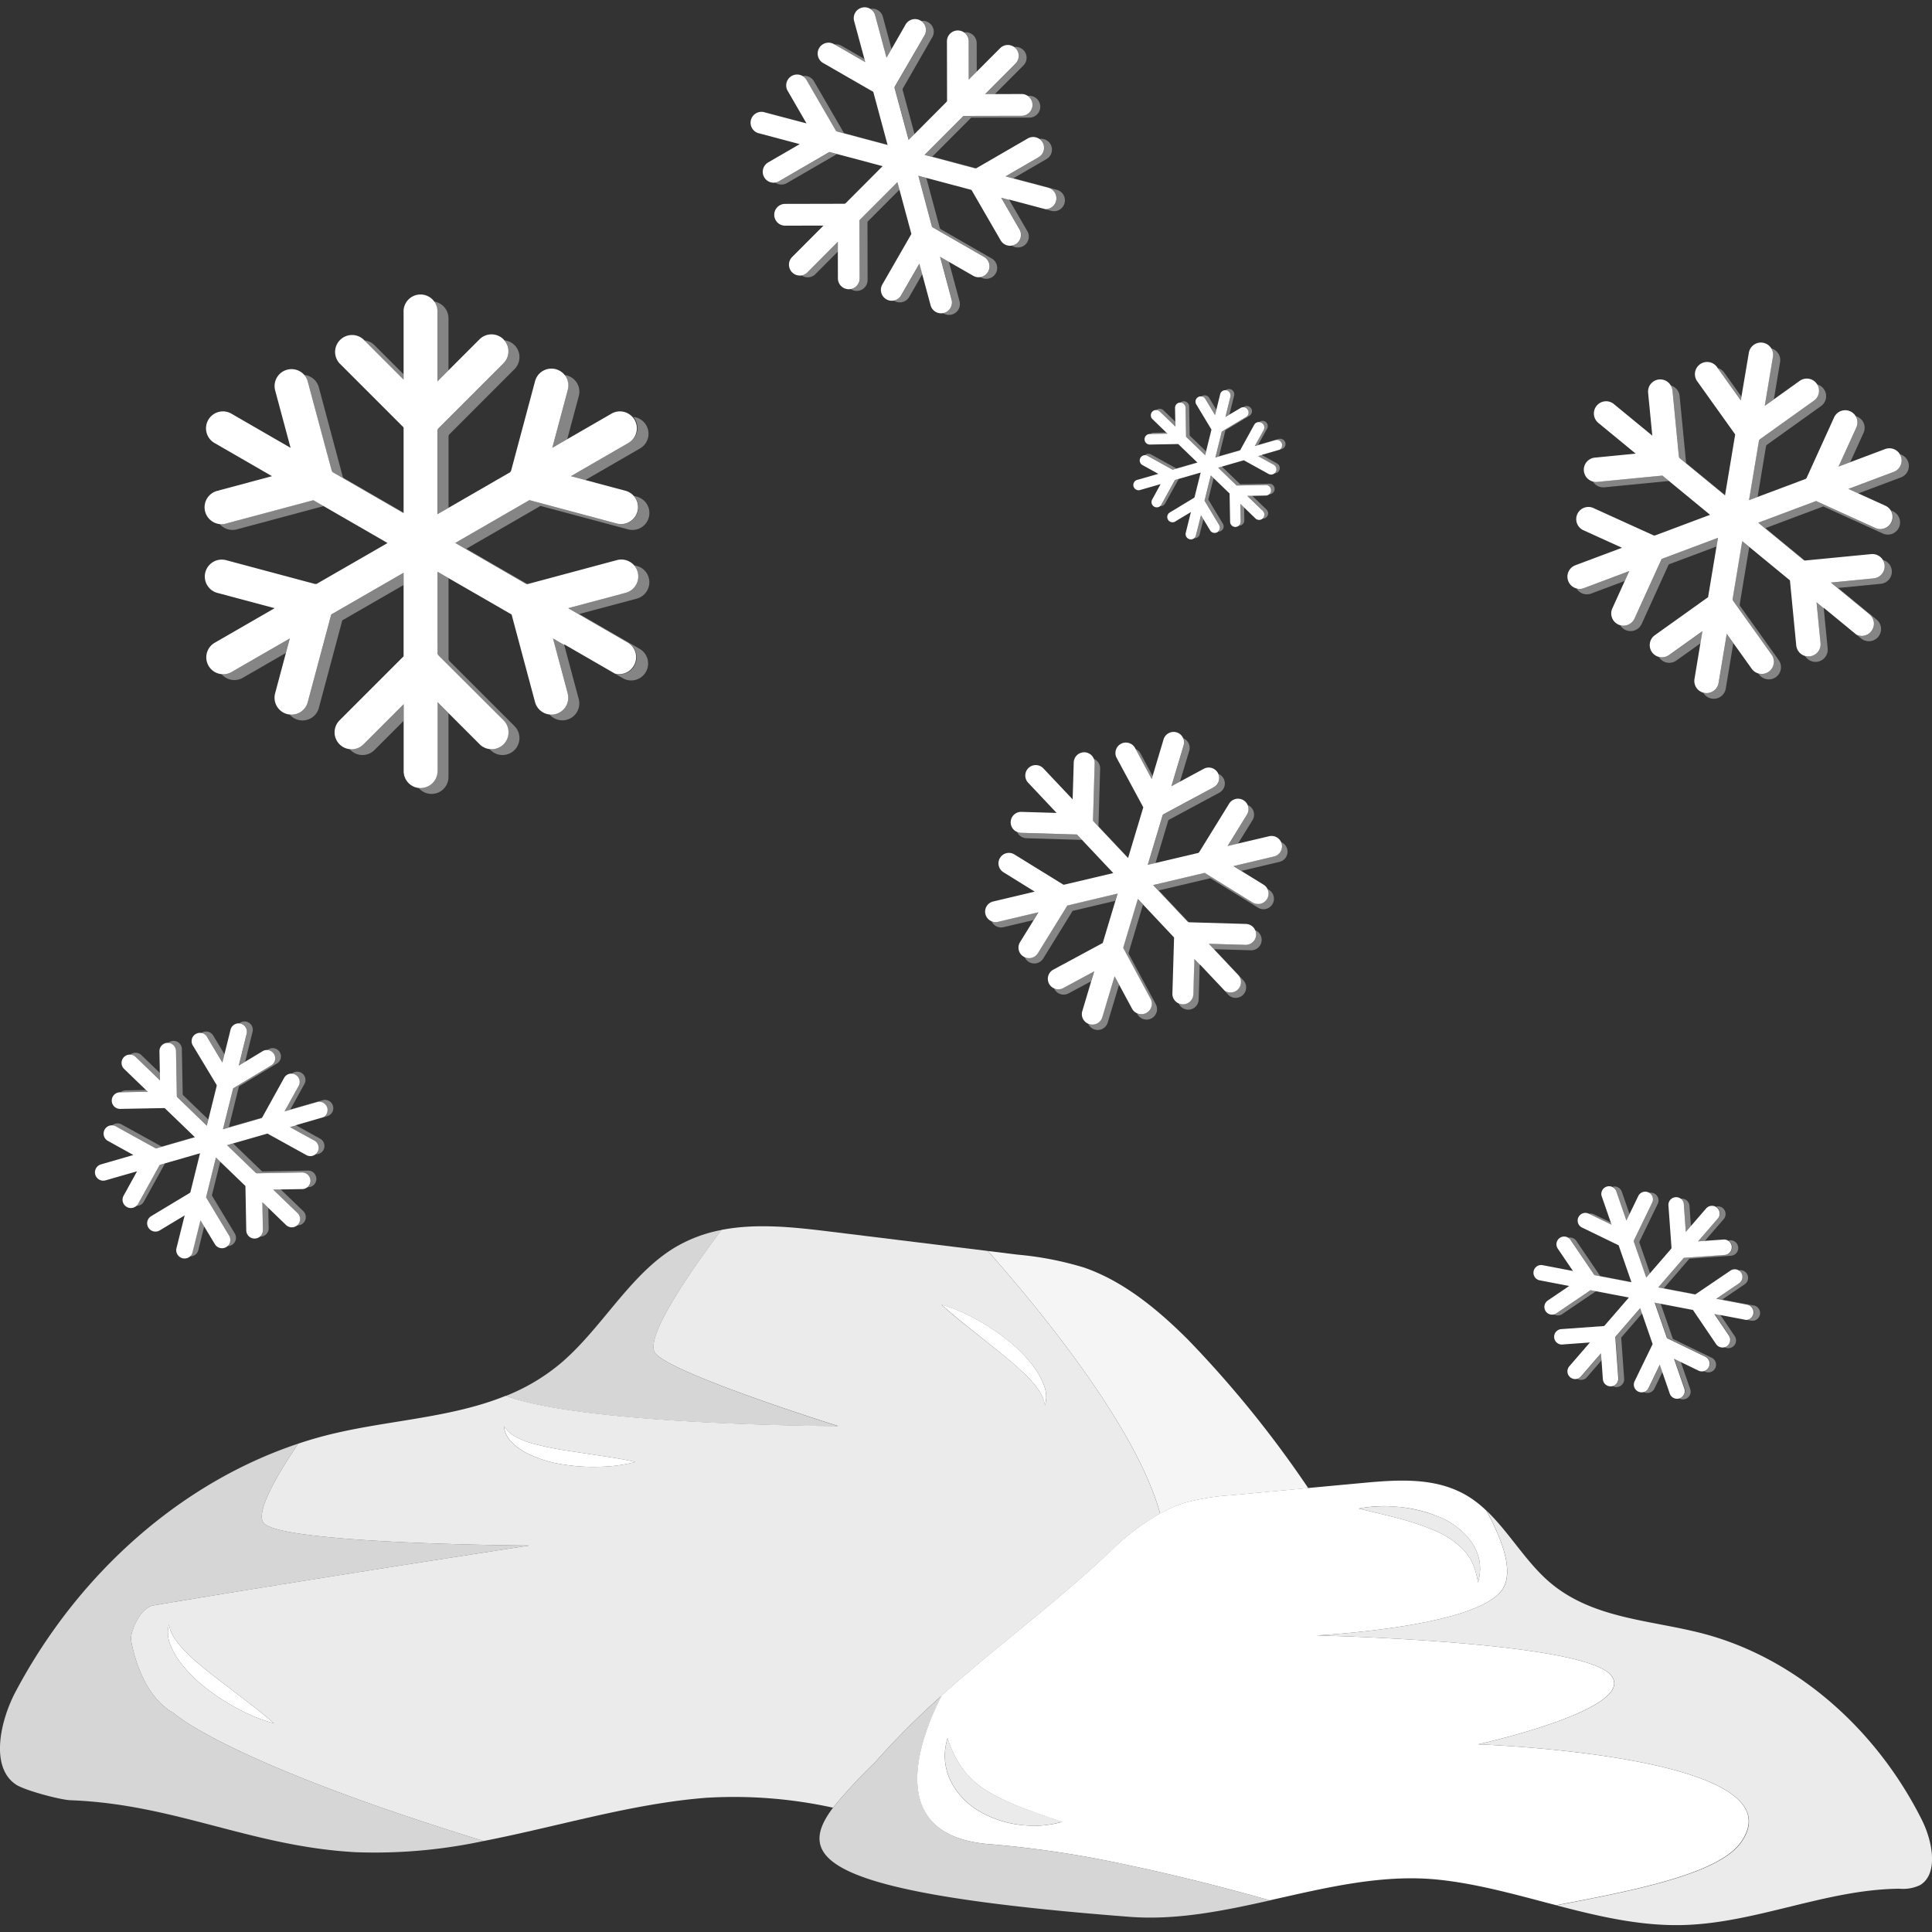
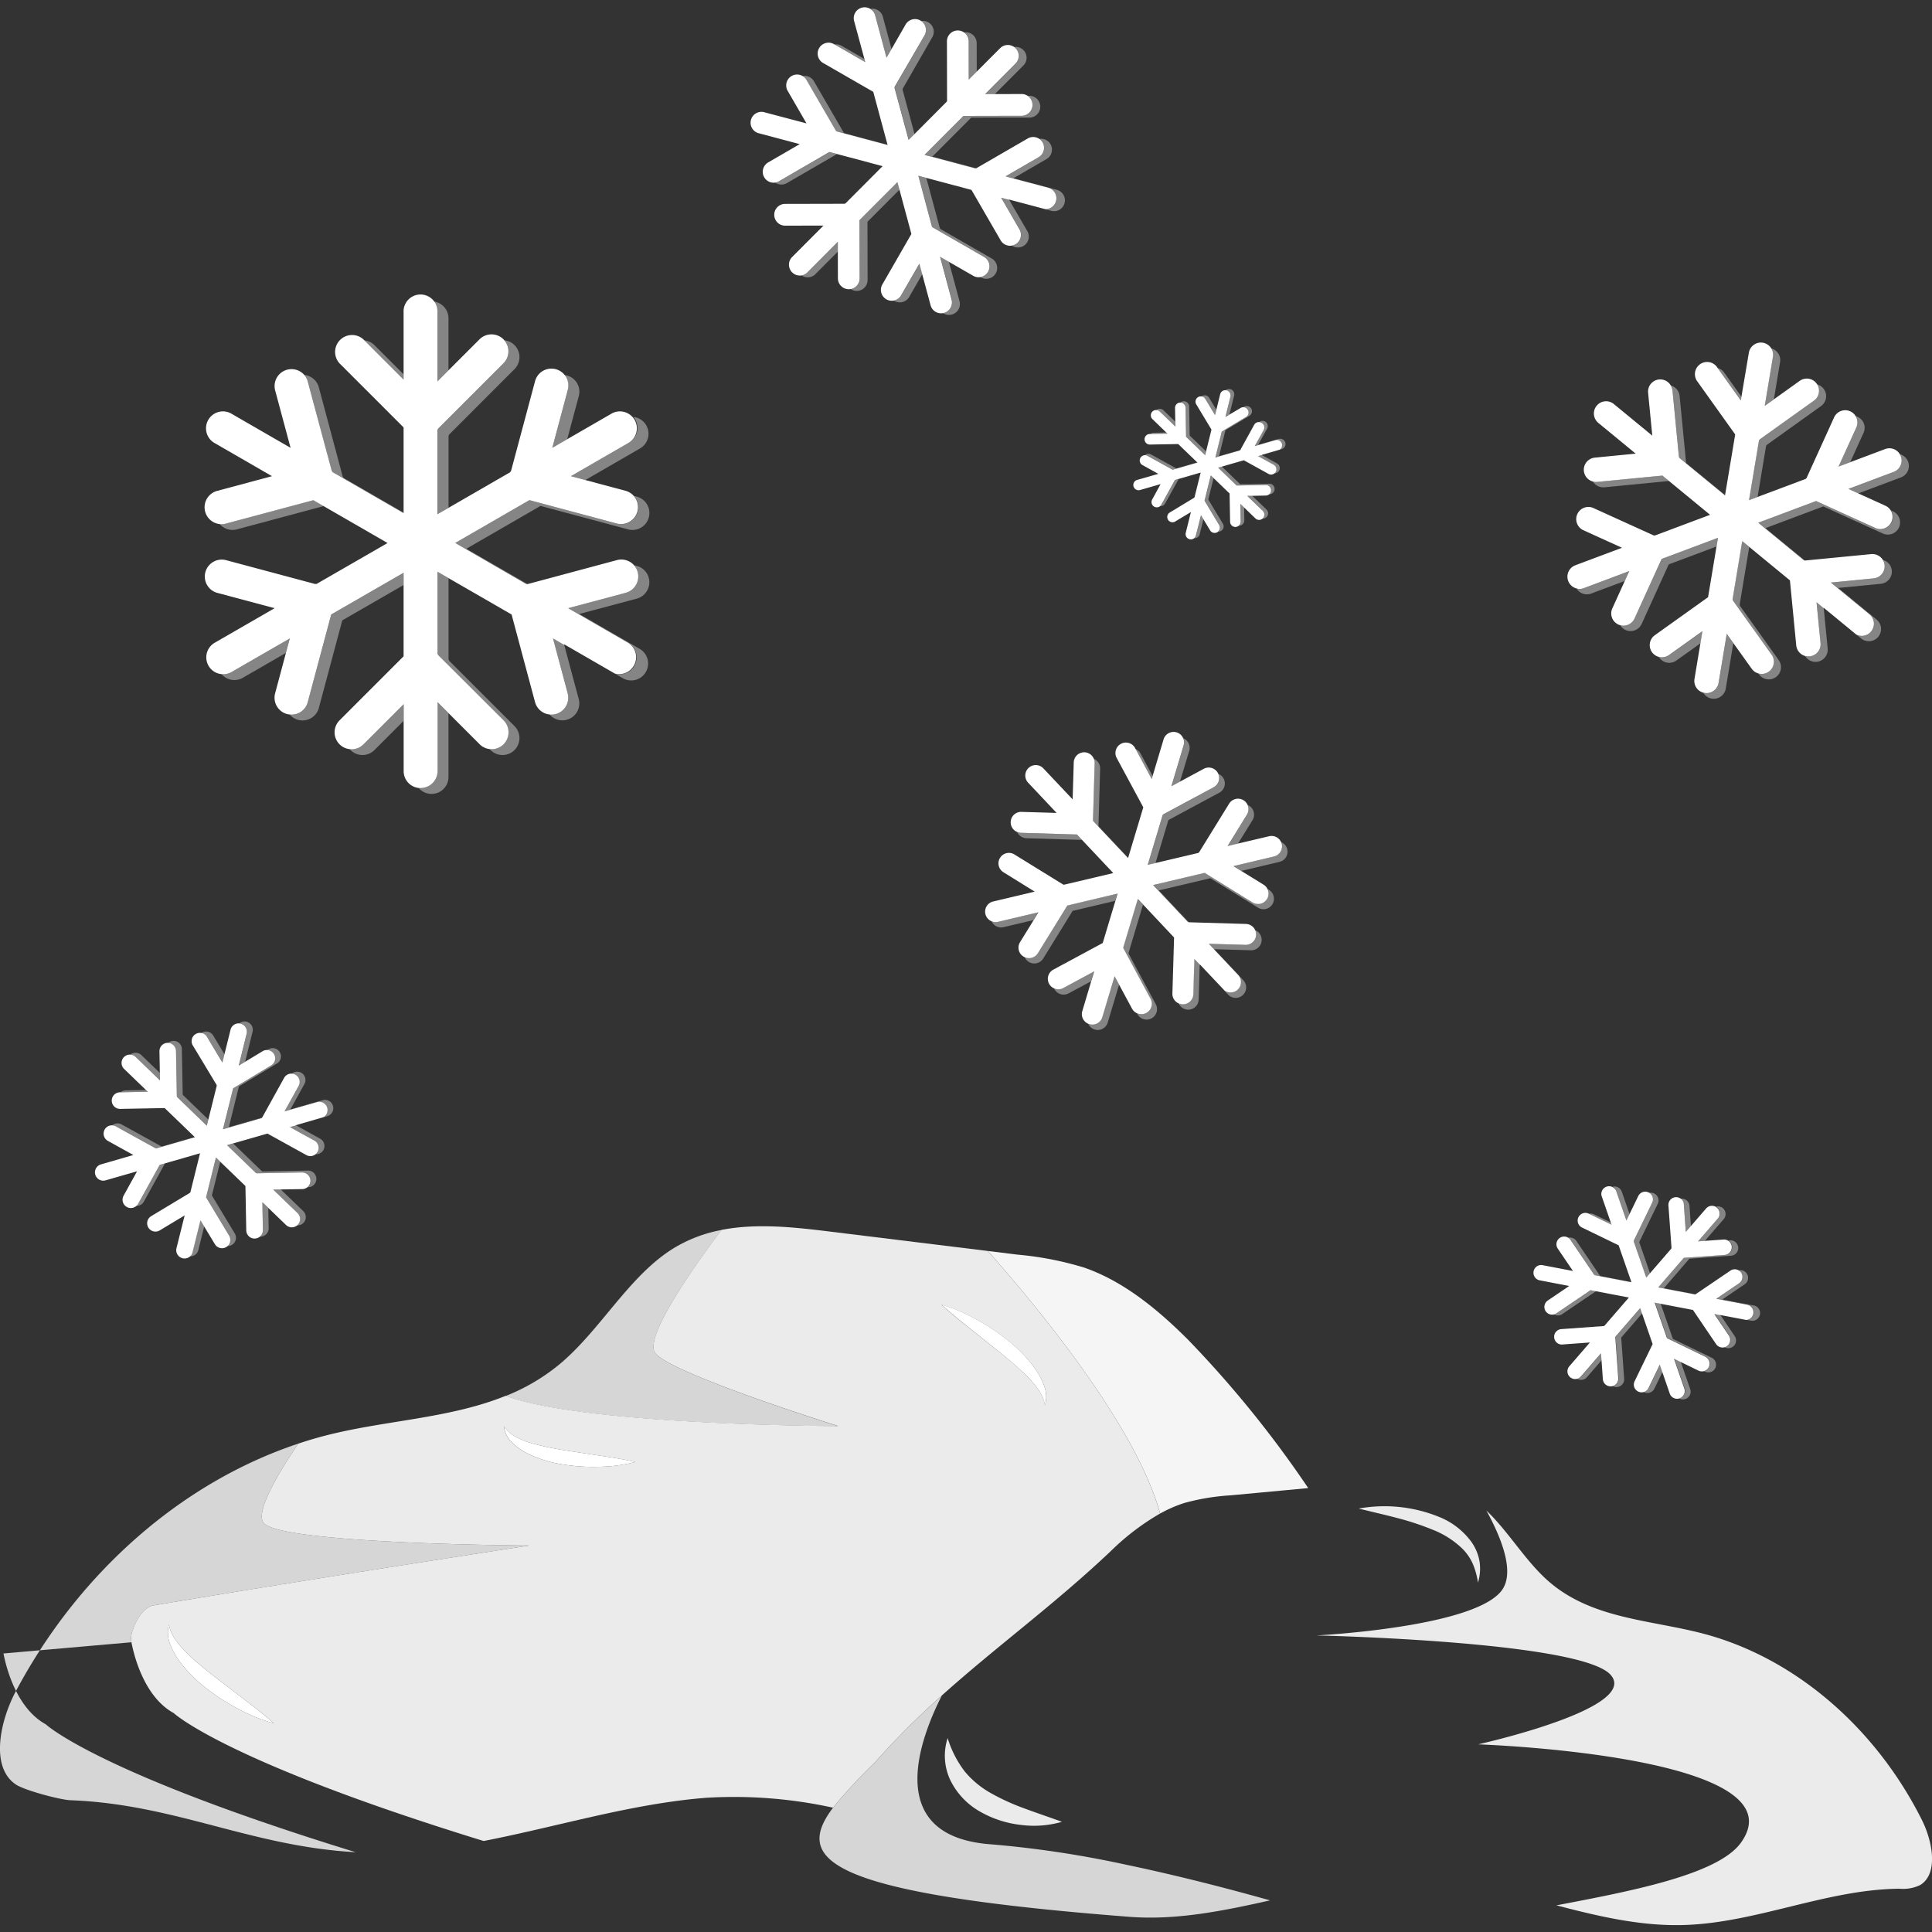
<svg xmlns="http://www.w3.org/2000/svg" viewBox="0 0 300 300">
  <rect x="0" y="0" width="300" height="300" fill="#333333" stroke="none" />
  <g fill="#fff">
    <path d="m 183.91 233.38 a 34.99 34.99 0 0 1 7.23 -1.19 l 12 -1.12 a 168.86 168.86 0 0 0 -18.71 -23.09 c -4.77 -4.76 -10.06 -9.07 -16.09 -11.15 a 50.4 50.4 0 0 0 -10.34 -2.01 l -4.61 -.57 c 8.09 9.13 23.03 27.29 26.76 40.77 a 20.59 20.59 0 0 1 3.76 -1.64 z" opacity=".95" />
    <path d="m 155.13 209.89 c 1.47 1.19 2.9 2.4 4.23 3.69 a 16.5 16.5 0 0 1 1.79 2.09 6.11 6.11 0 0 1 1.12 2.55 4.84 4.84 0 0 0 -.14 -3.04 11.09 11.09 0 0 0 -1.44 -2.72 21.95 21.95 0 0 0 -4.16 -4.31 32.57 32.57 0 0 0 -4.92 -3.27 26.21 26.21 0 0 0 -5.43 -2.31 c 1.47 1.34 2.97 2.55 4.48 3.75 z" />
    <path d="m 33.49 260.48 c -1.49 -1.16 -2.94 -2.34 -4.28 -3.61 a 16.37 16.37 0 0 1 -1.82 -2.06 6.09 6.09 0 0 1 -1.16 -2.53 4.83 4.83 0 0 0 .19 3.03 11.03 11.03 0 0 0 1.48 2.69 21.83 21.83 0 0 0 4.23 4.23 32.39 32.39 0 0 0 4.96 3.18 26.04 26.04 0 0 0 5.46 2.2 c -1.49 -1.31 -3.01 -2.5 -4.53 -3.66 z" />
    <path d="m 87.83 225.22 a 48.47 48.47 0 0 1 -5.2 -1.09 13 13 0 0 1 -2.41 -.95 5.11 5.11 0 0 1 -1.98 -1.73 4.22 4.22 0 0 0 1.32 2.6 9.41 9.41 0 0 0 2.43 1.69 19.17 19.17 0 0 0 5.49 1.67 29.11 29.11 0 0 0 5.63 .35 23.67 23.67 0 0 0 5.58 -.75 c -1.85 -.42 -3.67 -.7 -5.48 -.97 z" />
-     <path d="m 233.98 271.1 c -2.74 -.18 -4.46 -.24 -4.46 -.24 s 1.24 -.28 3.11 -.76 c 6.6 -1.7 21.12 -6.01 17.42 -10.06 -2.84 -3.12 -18.63 -4.68 -30.86 -5.44 -8.2 -.51 -14.81 -.65 -14.81 -.65 s 6.48 -.32 13.36 -1.42 c 6.8 -1.08 13.98 -2.92 15.69 -5.97 1.58 -2.8 -.22 -7.6 -2.64 -12 a 17.52 17.52 0 0 0 -2.54 -2.03 c -4.99 -3.22 -11.06 -2.78 -16.74 -2.25 l -4.21 .39 -4.18 .39 -12 1.12 a 34.99 34.99 0 0 0 -7.23 1.19 20.59 20.59 0 0 0 -3.77 1.64 37.9 37.9 0 0 0 -7.61 5.79 c -8.8 8.34 -17.74 14.8 -26.29 22.47 -3.19 6.28 -8.23 19.5 3.98 22.55 l .09 .02 a 21.61 21.61 0 0 0 3.62 .54 162.13 162.13 0 0 1 20.96 3.17 c 8.36 1.75 16.37 3.85 22.31 5.53 8.76 -1.96 17.5 -4.13 26.31 -3.19 6.12 .66 12.13 2.38 18.14 3.95 11.32 -2.16 25.08 -4.73 28.66 -9.74 7.93 -11.03 -24.19 -14.2 -36.31 -15 z m -16.78 -37.1 a 20.72 20.72 0 0 1 6.15 1.5 11.5 11.5 0 0 1 5.17 3.98 7.4 7.4 0 0 1 1.24 3.09 7.51 7.51 0 0 1 -.26 3.17 12.09 12.09 0 0 0 -.79 -2.88 7.92 7.92 0 0 0 -1.55 -2.3 13.93 13.93 0 0 0 -4.68 -3.02 42.96 42.96 0 0 0 -5.58 -1.84 c -1.93 -.51 -3.9 -.95 -5.92 -1.45 a 20.85 20.85 0 0 1 6.22 -.25 z m -58.69 49.38 a 16.38 16.38 0 0 1 -6.24 -2.01 11.31 11.31 0 0 1 -4.71 -4.93 8.88 8.88 0 0 1 -.42 -6.54 16.54 16.54 0 0 0 2.66 5.19 14.48 14.48 0 0 0 4.13 3.4 34.35 34.35 0 0 0 5.18 2.36 c 1.84 .7 3.76 1.33 5.78 2.06 a 15.64 15.64 0 0 1 -6.37 .46 z" />
    <path d="m 222.48 237.54 a 13.93 13.93 0 0 1 4.68 3.02 7.92 7.92 0 0 1 1.55 2.3 12.09 12.09 0 0 1 .79 2.88 7.51 7.51 0 0 0 .26 -3.17 7.4 7.4 0 0 0 -1.24 -3.09 11.5 11.5 0 0 0 -5.17 -3.98 22.45 22.45 0 0 0 -12.37 -1.25 c 2.02 .5 3.99 .94 5.92 1.45 a 42.96 42.96 0 0 1 5.58 1.84 z" opacity=".9" />
    <path d="m 153.94 278.48 a 14.48 14.48 0 0 1 -4.13 -3.4 16.54 16.54 0 0 1 -2.66 -5.19 8.88 8.88 0 0 0 .42 6.54 11.31 11.31 0 0 0 4.71 4.93 16.38 16.38 0 0 0 6.24 2.01 15.64 15.64 0 0 0 6.38 -.48 c -2.02 -.74 -3.93 -1.37 -5.78 -2.06 a 34.35 34.35 0 0 1 -5.18 -2.35 z" opacity=".9" />
    <path d="m 298.43 282.6 c -7.26 -14.47 -19.85 -25.21 -33.92 -28.92 -8.22 -2.17 -17.3 -2.26 -24.04 -8.13 -3.6 -3.14 -6.21 -7.71 -9.66 -10.99 2.41 4.4 4.21 9.21 2.64 12 -1.71 3.04 -8.9 4.89 -15.69 5.97 -6.88 1.1 -13.36 1.42 -13.36 1.42 s 6.6 .14 14.81 .65 c 12.23 .76 28.01 2.32 30.86 5.44 3.7 4.06 -10.82 8.36 -17.42 10.06 -1.87 .48 -3.11 .76 -3.11 .76 s 1.72 .06 4.46 .24 c 12.11 .79 44.24 3.97 36.34 15.02 -3.58 5.01 -17.34 7.58 -28.66 9.74 6.5 1.7 13 3.23 19.64 3.06 11.34 -.29 22.28 -5.55 33.62 -5.64 a 6.13 6.13 0 0 0 3.24 -.58 c 2.87 -1.77 1.89 -6.83 .25 -10.1 z" opacity=".9" />
    <path d="m 153.38 194.25 l -24.58 -3.02 c -5.54 -.68 -11.34 -1.31 -16.77 -.25 -4.88 6.5 -12.15 16.96 -10.25 19.18 2.81 3.28 28.39 11.28 28.39 11.28 s -39.21 -.08 -51.64 -4.7 c -8.3 3.37 -17.72 3.76 -26.5 5.81 q -2.89 .67 -5.72 1.62 c -3.62 5.36 -6.66 10.8 -5.35 12.33 2.81 3.28 41.23 3.49 41.23 3.49 s -34.42 5.26 -58.37 9.3 c -1.63 .27 -2.97 2.68 -3.39 4.46 a 2.98 2.98 0 0 0 -.02 1.26 c .38 2 1.95 8.47 6.57 11 0 0 7.91 7.49 48.12 19.86 11.49 -2.23 22.93 -5.8 34.56 -6.71 a 71.7 71.7 0 0 1 19.43 1.48 l .26 .05 a 80.97 80.97 0 0 1 6.52 -7.03 124.44 124.44 0 0 1 10.37 -10.38 c 8.55 -7.67 17.49 -14.13 26.29 -22.47 a 37.9 37.9 0 0 1 7.61 -5.79 c -3.72 -13.48 -18.66 -31.64 -26.76 -40.77 z m -116.29 71.16 a 32.39 32.39 0 0 1 -4.96 -3.18 21.83 21.83 0 0 1 -4.23 -4.23 11.03 11.03 0 0 1 -1.48 -2.69 4.83 4.83 0 0 1 -.19 -3.03 6.09 6.09 0 0 0 1.16 2.53 16.37 16.37 0 0 0 1.82 2.06 c 1.35 1.27 2.79 2.45 4.28 3.61 l 4.53 3.47 c 1.52 1.16 3.05 2.35 4.53 3.66 a 26.04 26.04 0 0 1 -5.46 -2.2 z m 56.01 -37.65 a 29.11 29.11 0 0 1 -5.63 -.35 19.17 19.17 0 0 1 -5.49 -1.67 9.41 9.41 0 0 1 -2.43 -1.69 4.22 4.22 0 0 1 -1.32 -2.6 5.11 5.11 0 0 0 1.98 1.73 13 13 0 0 0 2.41 .95 48.47 48.47 0 0 0 5.2 1.09 l 5.37 .82 c 1.81 .27 3.63 .55 5.48 .97 a 23.67 23.67 0 0 1 -5.57 .75 z m 69.18 -9.53 a 6.11 6.11 0 0 0 -1.12 -2.55 16.5 16.5 0 0 0 -1.79 -2.09 c -1.33 -1.3 -2.76 -2.51 -4.23 -3.69 l -4.47 -3.56 c -1.51 -1.19 -3.01 -2.4 -4.48 -3.75 a 26.21 26.21 0 0 1 5.43 2.31 32.57 32.57 0 0 1 4.92 3.27 21.95 21.95 0 0 1 4.16 4.31 11.09 11.09 0 0 1 1.44 2.72 4.84 4.84 0 0 1 .13 3.03 z" opacity=".9" />
    <path d="m 174.9 289.56 a 162.13 162.13 0 0 0 -20.96 -3.17 21.61 21.61 0 0 1 -3.62 -.54 l -.09 -.02 c -12.21 -3.05 -7.17 -16.28 -3.98 -22.55 a 124.44 124.44 0 0 0 -10.37 10.38 80.97 80.97 0 0 0 -6.52 7.03 c -6.03 7.97 -1.55 13.28 45.98 16.95 7.33 .57 14.6 -.92 21.88 -2.55 -5.95 -1.67 -13.96 -3.78 -22.32 -5.53 z" opacity=".8" />
    <path d="m 101.79 210.17 c -1.91 -2.23 5.37 -12.68 10.25 -19.18 a 22.09 22.09 0 0 0 -7.33 2.77 c -7.05 4.28 -11.43 12.8 -17.92 18.16 a 31.18 31.18 0 0 1 -8.25 4.84 c 12.43 4.62 51.64 4.7 51.64 4.7 s -25.58 -8.01 -28.39 -11.29 z" opacity=".8" />
-     <path d="m 20.41 255.01 a 2.98 2.98 0 0 1 .02 -1.26 c .43 -1.78 1.77 -4.19 3.39 -4.46 23.95 -4.03 58.37 -9.3 58.37 -9.3 s -38.42 -.21 -41.23 -3.49 c -1.31 -1.53 1.73 -6.97 5.35 -12.33 -18.01 5.99 -34.02 19.93 -43.86 38.46 -2.46 4.62 -4.02 11.85 .07 14.5 1.39 .9 6.84 2.35 8.43 2.41 16.27 .61 28.02 7.18 44.28 8.07 a 80.78 80.78 0 0 0 19.87 -1.74 c -40.22 -12.37 -48.12 -19.86 -48.12 -19.86 -4.61 -2.52 -6.19 -9 -6.57 -11 z" opacity=".8" />
+     <path d="m 20.41 255.01 a 2.98 2.98 0 0 1 .02 -1.26 c .43 -1.78 1.77 -4.19 3.39 -4.46 23.95 -4.03 58.37 -9.3 58.37 -9.3 s -38.42 -.21 -41.23 -3.49 c -1.31 -1.53 1.73 -6.97 5.35 -12.33 -18.01 5.99 -34.02 19.93 -43.86 38.46 -2.46 4.62 -4.02 11.85 .07 14.5 1.39 .9 6.84 2.35 8.43 2.41 16.27 .61 28.02 7.18 44.28 8.07 c -40.22 -12.37 -48.12 -19.86 -48.12 -19.86 -4.61 -2.52 -6.19 -9 -6.57 -11 z" opacity=".8" />
    <path d="m 35.06 81.3 a 2.6 2.6 0 0 1 -.68 .09 c -.09 0 -.18 -.01 -.27 -.02 a 2.62 2.62 0 0 0 2.67 .83 l 13.49 -3.62 -1.61 -.93 z" opacity=".4" />
    <path d="m 51.43 95.43 l -3.64 13.6 a 2.59 2.59 0 0 1 -2.81 1.93 2.63 2.63 0 0 0 4.53 -1.03 l 3.64 -13.6 9.52 -5.49 v -1.9 z" opacity=".4" />
    <path d="m 51.5 73.11 c .05 .06 .09 .14 .13 .21 l 11.03 6.37 v -.09 l -9.31 -5.38 c -.04 -.07 -.08 -.14 -.13 -.2 l -3.71 -13.87 a 2.62 2.62 0 0 0 -2.26 -1.93 2.59 2.59 0 0 1 .54 1.03 z" opacity=".4" />
    <path d="m 35.98 104.35 a 2.61 2.61 0 0 1 -1.31 .35 2.49 2.49 0 0 1 -.27 -.02 2.62 2.62 0 0 0 3.3 .57 l 6.7 -3.87 .6 -2.24 z" opacity=".4" />
    <path d="m 62.67 58.12 l -4.52 -4.52 a 2.61 2.61 0 0 0 -1.57 -.75 l 6.09 6.09 z" opacity=".4" />
    <path d="m 88.15 60.61 l -2.39 8.94 2.32 -1.34 1.79 -6.69 a 2.6 2.6 0 0 0 -2.26 -3.29 2.62 2.62 0 0 1 .54 2.38 z" opacity=".4" />
    <path d="m 99.02 79.44 a 2.62 2.62 0 0 1 -3.21 1.86 l -13.6 -3.64 -11.52 6.65 11.02 6.36 .17 .01 -9.47 -5.47 11.52 -6.65 13.6 3.64 a 2.67 2.67 0 0 0 .68 .09 2.63 2.63 0 0 0 .68 -5.17 l -.45 -.12 a 2.62 2.62 0 0 1 .58 2.44 z" opacity=".4" />
    <path d="m 67.92 59.24 l 1.72 -1.72 v -8.1 a 2.63 2.63 0 0 0 -2.36 -2.61 2.62 2.62 0 0 1 .64 1.71 z" opacity=".4" />
    <path d="m 78.18 56.41 l -10.14 10.14 c -.03 .08 -.08 .15 -.11 .22 v 13.07 l 1.72 -.99 v -11.17 a 2.44 2.44 0 0 0 .11 -.22 l 10.14 -10.15 a 2.63 2.63 0 0 0 -1.59 -4.47 2.63 2.63 0 0 1 -.13 3.57 z" opacity=".4" />
    <path d="m 97.67 68.73 l -9.02 5.21 2.24 .6 8.5 -4.91 a 2.63 2.63 0 0 0 -1.04 -4.89 2.62 2.62 0 0 1 -.68 3.98 z" opacity=".4" />
    <path d="m 67.92 119.75 a 2.63 2.63 0 0 1 -2.63 2.63 2.69 2.69 0 0 1 -.27 -.01 2.63 2.63 0 0 0 4.62 -1.71 v -9.9 l -1.72 -1.72 z" opacity=".4" />
    <path d="m 88.15 107.66 a 2.63 2.63 0 0 1 -2.54 3.31 2.45 2.45 0 0 1 -.27 -.02 2.63 2.63 0 0 0 4.53 -2.39 l -2.26 -8.42 -1.75 -1.01 z" opacity=".4" />
    <path d="m 67.92 101.5 a 2.44 2.44 0 0 1 .11 .22 l 10.14 10.14 a 2.63 2.63 0 0 1 -1.86 4.48 2.78 2.78 0 0 1 -.29 -.02 l .15 .15 a 2.63 2.63 0 0 0 3.72 -3.72 l -10.13 -10.13 a 2.44 2.44 0 0 0 -.11 -.22 v -12.63 l -1.72 -.99 z" opacity=".4" />
    <path d="m 56.43 115.57 a 2.62 2.62 0 0 1 -1.86 .77 c -.09 0 -.18 -.01 -.27 -.02 .04 .05 .09 .1 .13 .15 a 2.62 2.62 0 0 0 3.71 0 l 4.52 -4.52 v -2.62 z" opacity=".4" />
    <path d="m 100.74 89.73 a 2.62 2.62 0 0 0 -2.26 -1.93 2.59 2.59 0 0 1 .54 1.03 2.63 2.63 0 0 1 -1.86 3.22 l -8.94 2.39 9.29 5.36 a 2.62 2.62 0 0 1 -2.05 4.79 l 1.14 .66 a 2.63 2.63 0 1 0 2.63 -4.55 l -9.28 -5.36 8.94 -2.39 a 2.63 2.63 0 0 0 1.85 -3.22 z" opacity=".4" />
    <path d="m 99.02 88.83 a 2.59 2.59 0 0 0 -.54 -1.03 2.64 2.64 0 0 0 -2.67 -.83 l -13.86 3.72 a .6 .6 0 0 0 -.07 0 l -.17 -.01 -11.02 -6.37 11.52 -6.65 13.6 3.64 a 2.63 2.63 0 0 0 1.36 -5.08 l -6.28 -1.68 -2.24 -.6 9.02 -5.21 a 2.63 2.63 0 0 0 -2.63 -4.55 l -6.96 4.02 -2.32 1.34 2.39 -8.94 a 2.63 2.63 0 1 0 -5.08 -1.36 l -3.71 13.87 c -.05 .06 -.09 .14 -.13 .21 l -9.59 5.54 -1.72 .99 v -13.07 c .04 -.07 .08 -.14 .11 -.22 l 10.15 -10.15 a 2.63 2.63 0 0 0 .13 -3.57 c -.04 -.05 -.09 -.1 -.13 -.15 a 2.63 2.63 0 0 0 -3.72 0 l -4.82 4.82 -1.72 1.72 v -10.71 a 2.63 2.63 0 1 0 -5.25 0 v 10.42 l -6.09 -6.09 -.15 -.15 a 2.63 2.63 0 0 0 -3.71 3.72 l 9.95 9.95 v 13.31 l -11.03 -6.37 c -.04 -.07 -.08 -.14 -.13 -.21 l -3.72 -13.85 a 2.59 2.59 0 0 0 -.54 -1.03 2.63 2.63 0 0 0 -4.53 2.38 l 2.37 8.83 .03 .11 -8.14 -4.7 -1.14 -.66 a 2.63 2.63 0 0 0 -2.63 4.55 l 9.02 5.21 -8.53 2.29 a 2.63 2.63 0 0 0 .41 5.15 c .09 .01 .18 .02 .27 .02 a 2.6 2.6 0 0 0 .68 -.09 l 13.6 -3.64 1.61 .93 9.91 5.72 -11.02 6.35 a 2.36 2.36 0 0 0 -.24 .01 l -13.86 -3.71 a 2.63 2.63 0 0 0 -1.36 5.08 l .45 .12 8.49 2.27 -.52 .3 -8.77 5.06 a 2.62 2.62 0 0 0 1.04 4.88 2.49 2.49 0 0 0 .27 .02 2.61 2.61 0 0 0 1.31 -.35 l 9.03 -5.21 -.6 2.24 -1.68 6.28 a 2.63 2.63 0 0 0 1.86 3.22 2.58 2.58 0 0 0 .4 .07 2.59 2.59 0 0 0 2.81 -1.93 l 3.64 -13.6 11.24 -6.48 v 12.97 l -9.95 9.95 a 2.63 2.63 0 0 0 1.59 4.47 c .09 .01 .18 .02 .27 .02 a 2.62 2.62 0 0 0 1.86 -.77 l 6.24 -6.24 v 10.41 a 2.63 2.63 0 0 0 2.36 2.61 2.69 2.69 0 0 0 .27 .01 2.63 2.63 0 0 0 2.63 -2.63 v -10.71 l 1.72 1.72 4.82 4.82 a 2.62 2.62 0 0 0 1.57 .75 2.78 2.78 0 0 0 .29 .02 2.63 2.63 0 0 0 1.86 -4.48 l -10.16 -10.14 a 2.44 2.44 0 0 0 -.11 -.22 v -12.72 l 1.72 .99 9.79 5.65 3.64 13.6 a 2.63 2.63 0 0 0 2.26 1.93 2.45 2.45 0 0 0 .27 .02 2.63 2.63 0 0 0 2.54 -3.31 l -2.28 -8.52 1.75 1.01 -.03 -.11 7.88 4.55 a 2.63 2.63 0 0 0 2.04 -4.79 l -9.28 -5.36 8.94 -2.39 a 2.63 2.63 0 0 0 1.85 -3.22 z" />
    <path d="m 120.97 28.15 a 1.72 1.72 0 0 1 -.41 .17 1.65 1.65 0 0 1 -.17 .04 1.69 1.69 0 0 0 1.39 .24 1.72 1.72 0 0 0 .41 -.17 l 7.76 -4.5 -1.16 -.31 z" opacity=".4" />
    <path d="m 133.49 34.17 l .02 9.04 a 1.69 1.69 0 0 1 -1.25 1.63 c -.06 .02 -.12 .03 -.18 .04 a 1.69 1.69 0 0 0 2.64 -1.4 l -.02 -9.04 4.98 -5 -.32 -1.18 z" opacity=".4" />
    <path d="m 129.8 20.32 c .04 .03 .08 .07 .12 .11 l 7.91 2.11 -.02 -.06 -6.68 -1.78 c -.04 -.04 -.07 -.08 -.12 -.11 l -4.62 -7.97 a 1.69 1.69 0 0 0 -1.73 -.82 1.68 1.68 0 0 1 .51 .55 z" opacity=".4" />
    <path d="m 125.39 42.29 a 1.68 1.68 0 0 1 -.75 .44 c -.06 .02 -.11 .03 -.17 .04 a 1.69 1.69 0 0 0 1.39 .24 1.66 1.66 0 0 0 .75 -.44 l 3.51 -3.52 v -1.49 z" opacity=".4" />
    <path d="m 134.22 9.15 l -3.56 -2.05 a 1.68 1.68 0 0 0 -1.1 -.2 l 4.8 2.76 z" opacity=".4" />
    <path d="m 150.44 6.43 l .01 5.94 1.22 -1.22 -.01 -4.45 a 1.69 1.69 0 0 0 -1.69 -1.69 1.63 1.63 0 0 0 -.26 .02 1.68 1.68 0 0 1 .73 1.4 z" opacity=".4" />
    <path d="m 160.33 16.3 a 1.69 1.69 0 0 1 -1.25 1.63 1.67 1.67 0 0 1 -.44 .06 l -9.04 .01 -6.04 6.05 7.9 2.1 c .04 -.01 .07 -.02 .1 -.02 l -6.79 -1.81 6.04 -6.05 9.04 -.01 a 1.71 1.71 0 0 0 .44 -.06 1.69 1.69 0 0 0 -.44 -3.32 h -.3 a 1.69 1.69 0 0 1 .78 1.42 z" opacity=".4" />
    <path d="m 137.66 8.97 l .78 -1.35 -1.35 -5.02 a 1.69 1.69 0 0 0 -1.9 -1.23 1.68 1.68 0 0 1 .68 .95 z" opacity=".4" />
    <path d="m 143.55 5.5 l -4.59 7.99 a 1.42 1.42 0 0 1 -.03 .16 l 2.19 8.1 .9 -.9 -1.87 -6.93 a 1.42 1.42 0 0 0 .03 -.16 l 4.59 -7.99 a 1.69 1.69 0 0 0 -1.73 -2.51 1.69 1.69 0 0 1 .51 2.24 z" opacity=".4" />
    <path d="m 157.7 9.88 l -4.72 4.74 h 1.49 l 4.45 -4.46 a 1.69 1.69 0 0 0 -1.46 -2.86 1.58 1.58 0 0 1 .24 .2 1.69 1.69 0 0 1 0 2.38 z" opacity=".4" />
    <path d="m 147.78 46.5 a 1.69 1.69 0 0 1 -1.19 2.07 1.49 1.49 0 0 1 -.17 .04 1.69 1.69 0 0 0 2.58 -1.83 l -1.66 -6.14 -1.36 -.78 z" opacity=".4" />
    <path d="m 158.31 35.62 a 1.69 1.69 0 0 1 -1.02 2.48 1.73 1.73 0 0 1 -.17 .04 1.69 1.69 0 0 0 2.41 -2.24 l -2.81 -4.84 -1.25 -.33 z" opacity=".4" />
    <path d="m 144.73 35.18 c .04 .04 .08 .08 .11 .12 l 7.99 4.6 a 1.69 1.69 0 0 1 -.4 3.09 1.61 1.61 0 0 1 -.18 .04 l .12 .07 a 1.69 1.69 0 0 0 1.68 -2.93 l -7.99 -4.59 c -.03 -.04 -.07 -.08 -.11 -.12 l -2.11 -7.83 -1.23 -.33 z" opacity=".4" />
    <path d="m 139.96 45.83 a 1.69 1.69 0 0 1 -1.02 .79 1.66 1.66 0 0 1 -.17 .04 c .04 .02 .07 .05 .11 .07 a 1.69 1.69 0 0 0 2.3 -.62 l 2.05 -3.56 -.44 -1.63 z" opacity=".4" />
    <path d="m 163.12 22.39 a 1.69 1.69 0 0 0 -1.73 -.82 1.68 1.68 0 0 1 -.11 2.85 l -5.14 2.98 6.65 1.77 a 1.69 1.69 0 0 1 -.47 3.32 l .82 .22 a 1.69 1.69 0 1 0 .87 -3.26 l -6.65 -1.77 5.14 -2.98 a 1.69 1.69 0 0 0 .62 -2.31 z" opacity=".4" />
    <path d="m 161.9 22.12 a 1.67 1.67 0 0 0 -.51 -.55 1.7 1.7 0 0 0 -1.8 -.07 l -7.98 4.62 -.05 .01 c -.04 .01 -.07 .02 -.1 .02 l -7.9 -2.1 6.04 -6.05 9.04 -.02 a 1.67 1.67 0 0 0 .44 -.06 1.69 1.69 0 0 0 -.44 -3.32 l -4.18 .01 h -1.49 l 4.72 -4.74 a 1.69 1.69 0 0 0 0 -2.39 1.58 1.58 0 0 0 -.24 -.2 1.69 1.69 0 0 0 -2.15 .2 l -3.65 3.66 -1.22 1.22 -.01 -5.94 a 1.69 1.69 0 0 0 -3.38 0 l .02 9.22 c -.02 .05 -.03 .1 -.05 .15 l -5.02 5.04 -.9 .9 -2.19 -8.1 a 1.42 1.42 0 0 0 .03 -.16 l 4.62 -7.97 a 1.69 1.69 0 0 0 -.51 -2.24 c -.04 -.02 -.07 -.05 -.11 -.07 a 1.69 1.69 0 0 0 -2.31 .62 l -2.18 3.8 -.78 1.35 -1.79 -6.65 a 1.69 1.69 0 0 0 -3.26 .88 l 1.61 5.95 .14 .51 -4.8 -2.76 -.12 -.07 a 1.69 1.69 0 0 0 -1.68 2.93 l 7.84 4.51 2.21 8.2 .02 .06 -7.91 -2.11 c -.04 -.04 -.07 -.07 -.12 -.11 l -4.62 -7.97 a 1.69 1.69 0 0 0 -2.92 1.69 l 2.94 5.08 .04 .06 -5.84 -1.54 -.82 -.22 a 1.69 1.69 0 0 0 -.87 3.26 l 6.47 1.72 -4.9 2.84 a 1.69 1.69 0 0 0 1.11 3.13 1.65 1.65 0 0 0 .17 -.04 1.72 1.72 0 0 0 .41 -.17 l 7.82 -4.54 1.16 .31 7.1 1.89 -5.77 5.79 a 1.38 1.38 0 0 0 -.15 .05 l -9.22 .02 a 1.69 1.69 0 0 0 .01 3.38 h .3 l 5.65 -.01 -.27 .27 -4.6 4.61 a 1.69 1.69 0 0 0 1.46 2.86 c .06 -.01 .12 -.02 .17 -.04 a 1.68 1.68 0 0 0 .75 -.44 l 4.72 -4.74 v 1.49 l .01 4.18 a 1.69 1.69 0 0 0 1.69 1.69 1.75 1.75 0 0 0 .26 -.02 c .06 -.01 .12 -.02 .18 -.04 a 1.69 1.69 0 0 0 1.25 -1.63 l -.02 -9.04 5.88 -5.9 .32 1.18 1.85 6.87 -4.51 7.84 a 1.69 1.69 0 0 0 1.73 2.51 1.66 1.66 0 0 0 .17 -.04 1.69 1.69 0 0 0 1.02 -.79 l 2.83 -4.91 .44 1.63 1.3 4.83 a 1.69 1.69 0 0 0 1.9 1.23 1.49 1.49 0 0 0 .17 -.04 1.69 1.69 0 0 0 1.19 -2.07 l -1.79 -6.65 1.36 .78 3.8 2.18 a 1.68 1.68 0 0 0 1.1 .2 1.61 1.61 0 0 0 .18 -.04 1.69 1.69 0 0 0 .4 -3.09 l -7.99 -4.6 c -.03 -.04 -.07 -.08 -.11 -.12 l -2.11 -7.89 1.23 .33 7.02 1.87 4.53 7.83 a 1.69 1.69 0 0 0 1.73 .82 1.73 1.73 0 0 0 .17 -.04 1.69 1.69 0 0 0 1.02 -2.48 l -2.84 -4.91 1.25 .33 -.04 -.06 5.65 1.5 a 1.69 1.69 0 0 0 .47 -3.32 l -6.65 -1.77 5.14 -2.98 a 1.69 1.69 0 0 0 .62 -2.29 z" />
    <path d="m 248.03 74.82 a 1.95 1.95 0 0 1 -.5 -.02 c -.07 -.01 -.13 -.03 -.19 -.04 a 1.89 1.89 0 0 0 1.8 .91 l 10.02 -.98 -1.04 -.85 z" opacity=".4" />
    <path d="m 258.01 86.8 l -4.2 9.24 a 1.9 1.9 0 0 1 -2.03 1.09 1.92 1.92 0 0 1 -.2 -.05 1.89 1.89 0 0 0 .84 .75 1.92 1.92 0 0 0 .47 .14 1.9 1.9 0 0 0 2.03 -1.09 l 4.2 -9.24 7.42 -2.78 .23 -1.35 z" opacity=".4" />
    <path d="m 260.7 70.94 c .03 .05 .05 .11 .07 .16 l 7.09 5.84 .01 -.06 -5.99 -4.93 c -.02 -.05 -.04 -.11 -.07 -.16 l -1 -10.3 a 1.89 1.89 0 0 0 -1.38 -1.64 1.87 1.87 0 0 1 .27 .79 z" opacity=".4" />
    <path d="m 245.96 91.32 a 1.88 1.88 0 0 1 -.98 .1 c -.06 -.01 -.13 -.03 -.19 -.05 a 1.89 1.89 0 0 0 2.28 .8 l 5.22 -1.96 .69 -1.52 z" opacity=".4" />
    <path d="m 270.41 61.6 l -2.68 -3.75 a 1.88 1.88 0 0 0 -1.03 -.72 l 3.61 5.05 z" opacity=".4" />
    <path d="m 288.25 66.38 l -2.76 6.07 1.81 -.68 2.07 -4.55 a 1.89 1.89 0 0 0 -.94 -2.51 1.93 1.93 0 0 0 -.28 -.1 1.89 1.89 0 0 1 .1 1.77 z" opacity=".4" />
    <path d="m 293.75 81.06 a 1.9 1.9 0 0 1 -2.03 1.09 1.93 1.93 0 0 1 -.48 -.14 l -9.24 -4.21 -8.98 3.37 7.09 5.83 .12 .02 -6.09 -5.01 8.98 -3.37 9.24 4.2 a 1.87 1.87 0 0 0 .47 .14 1.89 1.89 0 0 0 1.09 -3.59 l -.3 -.14 a 1.89 1.89 0 0 1 .13 1.81 z" opacity=".4" />
    <path d="m 274.02 63.01 l 1.43 -1.02 .96 -5.76 a 1.9 1.9 0 0 0 -1.37 -2.14 1.89 1.89 0 0 1 .25 1.29 z" opacity=".4" />
    <path d="m 281.65 62.22 l -8.41 6.01 c -.03 .05 -.07 .1 -.11 .14 l -1.55 9.29 1.34 -.5 1.32 -7.94 c .04 -.05 .08 -.09 .11 -.14 l 8.41 -6.02 a 1.89 1.89 0 0 0 -.6 -3.37 1.89 1.89 0 0 1 -.51 2.53 z" opacity=".4" />
    <path d="m 294.05 73.29 l -7.03 2.64 1.52 .69 6.63 -2.49 a 1.89 1.89 0 0 0 -.16 -3.6 1.85 1.85 0 0 1 .15 .31 1.89 1.89 0 0 1 -1.11 2.45 z" opacity=".4" />
    <path d="m 266.86 106.06 a 1.89 1.89 0 0 1 -2.18 1.56 c -.07 -.01 -.13 -.03 -.19 -.04 a 1.89 1.89 0 0 0 3.49 -.67 l 1.17 -7.04 -1.02 -1.43 z" opacity=".4" />
    <path d="m 282.68 99.85 a 1.89 1.89 0 0 1 -2.2 2.05 c -.07 -.01 -.13 -.03 -.19 -.04 a 1.9 1.9 0 0 0 1.31 .89 1.95 1.95 0 0 0 .5 .02 1.9 1.9 0 0 0 1.7 -2.07 l -.61 -6.25 -1.12 -.93 z" opacity=".4" />
    <path d="m 269.02 93.07 a 1.78 1.78 0 0 1 .05 .17 l 6.01 8.41 a 1.89 1.89 0 0 1 -1.85 2.97 1.99 1.99 0 0 1 -.2 -.05 l .09 .13 a 1.89 1.89 0 0 0 3.08 -2.2 l -6.01 -8.41 a 1.72 1.72 0 0 0 -.06 -.17 l 1.49 -8.98 -1.11 -.91 z" opacity=".4" />
    <path d="m 259.18 101.72 a 1.89 1.89 0 0 1 -1.41 .33 1.81 1.81 0 0 1 -.19 -.04 c .03 .04 .05 .08 .08 .12 a 1.89 1.89 0 0 0 2.64 .44 l 3.75 -2.68 .31 -1.87 z" opacity=".4" />
    <path d="m 293.76 88.59 a 1.89 1.89 0 0 0 -1.38 -1.64 1.87 1.87 0 0 1 .27 .79 1.89 1.89 0 0 1 -1.7 2.07 l -6.64 .65 5.97 4.91 a 1.89 1.89 0 0 1 -2.02 3.17 l .73 .6 a 1.89 1.89 0 1 0 2.41 -2.93 l -5.97 -4.91 6.64 -.65 a 1.9 1.9 0 0 0 1.69 -2.06 z" opacity=".4" />
    <path d="m 292.64 87.74 a 1.87 1.87 0 0 0 -.27 -.79 1.9 1.9 0 0 0 -1.8 -.91 l -10.3 1 a .49 .49 0 0 0 -.05 -.01 l -.11 -.03 -7.09 -5.83 8.98 -3.37 9.24 4.2 a 1.93 1.93 0 0 0 .48 .14 1.9 1.9 0 0 0 1.09 -3.59 l -4.27 -1.94 -1.52 -.69 7.03 -2.64 a 1.89 1.89 0 0 0 1.11 -2.44 1.85 1.85 0 0 0 -.15 -.31 1.89 1.89 0 0 0 -2.29 -.8 l -5.42 2.04 -1.81 .68 2.76 -6.07 a 1.89 1.89 0 1 0 -3.45 -1.57 l -4.28 9.42 c -.04 .04 -.08 .09 -.12 .13 l -7.47 2.8 -1.34 .5 1.55 -9.29 c .04 -.05 .08 -.09 .11 -.14 l 8.41 -6.01 a 1.89 1.89 0 0 0 .52 -2.52 c -.03 -.04 -.05 -.08 -.08 -.12 a 1.89 1.89 0 0 0 -2.64 -.44 l -4 2.86 -1.43 1.02 1.27 -7.62 a 1.89 1.89 0 0 0 -3.74 -.62 l -1.15 6.82 -.1 .58 -3.61 -5.05 -.08 -.13 a 1.89 1.89 0 0 0 -3.08 2.2 l 5.9 8.26 -1.57 9.41 -.01 .06 -7.09 -5.83 c -.02 -.05 -.04 -.11 -.07 -.16 l -1 -10.3 a 1.87 1.87 0 0 0 -.27 -.79 1.89 1.89 0 0 0 -3.51 1.16 l .64 6.56 .01 .08 -5.24 -4.31 -.73 -.6 a 1.89 1.89 0 0 0 -2.41 2.93 l 5.8 4.77 -6.33 .62 a 1.89 1.89 0 0 0 -.32 3.71 c .06 .02 .13 .03 .19 .04 a 1.95 1.95 0 0 0 .5 .02 l 10.1 -.98 1.04 .85 6.37 5.24 -8.59 3.22 a 1.66 1.66 0 0 0 -.17 -.02 l -9.42 -4.28 a 1.89 1.89 0 0 0 -1.56 3.44 l .3 .14 5.77 2.62 -.41 .15 -6.83 2.56 a 1.89 1.89 0 0 0 .16 3.6 c .06 .02 .13 .03 .19 .05 a 1.88 1.88 0 0 0 .98 -.1 l 7.03 -2.64 -.69 1.52 -1.94 4.27 a 1.9 1.9 0 0 0 .94 2.51 1.82 1.82 0 0 0 .28 .1 1.92 1.92 0 0 0 .2 .05 1.9 1.9 0 0 0 2.03 -1.09 l 4.2 -9.24 8.76 -3.29 -.23 1.35 -1.31 7.87 -8.26 5.9 a 1.89 1.89 0 0 0 .6 3.37 1.81 1.81 0 0 0 .19 .04 1.89 1.89 0 0 0 1.41 -.33 l 5.18 -3.7 -.31 1.87 -.92 5.54 a 1.89 1.89 0 0 0 1.37 2.14 c .06 .02 .13 .03 .19 .04 a 1.89 1.89 0 0 0 2.18 -1.56 l 1.27 -7.62 1.02 1.43 2.86 4 a 1.88 1.88 0 0 0 1.03 .72 1.99 1.99 0 0 0 .2 .05 1.89 1.89 0 0 0 1.85 -2.97 l -6.01 -8.41 a 1.78 1.78 0 0 0 -.05 -.17 l 1.5 -9.04 1.11 .91 6.3 5.18 .98 10.1 a 1.9 1.9 0 0 0 1.38 1.64 c .06 .02 .13 .03 .19 .04 a 1.89 1.89 0 0 0 2.2 -2.05 l -.62 -6.33 1.12 .93 -.01 -.08 5.07 4.17 a 1.89 1.89 0 0 0 2.02 -3.17 l -5.97 -4.91 6.64 -.65 a 1.89 1.89 0 0 0 1.7 -2.07 z" />
    <path d="m 158.52 129.32 a 1.66 1.66 0 0 1 -.42 -.07 1.5 1.5 0 0 1 -.16 -.06 1.63 1.63 0 0 0 1.02 .9 1.66 1.66 0 0 0 .42 .07 l 8.63 .26 -.79 -.84 z" opacity=".4" />
    <path d="m 165.7 140.59 l -4.57 7.41 a 1.62 1.62 0 0 1 -1.85 .7 c -.05 -.02 -.11 -.04 -.16 -.06 a 1.62 1.62 0 0 0 .63 .73 1.66 1.66 0 0 0 .39 .17 1.63 1.63 0 0 0 1.85 -.7 l 4.57 -7.4 6.61 -1.56 .34 -1.12 z" opacity=".4" />
    <path d="m 169.71 127.39 a 1.35 1.35 0 0 1 .04 .14 l 5.4 5.73 .02 -.05 -4.56 -4.84 c -.01 -.05 -.02 -.1 -.04 -.14 l .26 -8.87 a 1.62 1.62 0 0 0 -1 -1.54 1.61 1.61 0 0 1 .14 .7 z" opacity=".4" />
    <path d="m 154.97 143.13 a 1.61 1.61 0 0 1 -.84 -.02 1.5 1.5 0 0 1 -.16 -.06 1.62 1.62 0 0 0 1.86 .92 l 4.65 -1.1 .75 -1.22 z" opacity=".4" />
    <path d="m 178.98 120.5 l -1.87 -3.48 a 1.62 1.62 0 0 0 -.8 -.73 l 2.52 4.69 z" opacity=".4" />
    <path d="m 193.63 126.5 l -3 4.87 1.61 -.38 2.25 -3.64 a 1.63 1.63 0 0 0 -.53 -2.24 1.59 1.59 0 0 0 -.23 -.11 1.62 1.62 0 0 1 -.1 1.5 z" opacity=".4" />
    <path d="m 196.72 139.58 a 1.63 1.63 0 0 1 -1.85 .7 1.7 1.7 0 0 1 -.39 -.18 l -7.4 -4.57 -8 1.89 5.4 5.73 .1 .03 -4.64 -4.92 8 -1.89 7.4 4.57 a 1.62 1.62 0 1 0 1.71 -2.76 l -.24 -.15 a 1.62 1.62 0 0 1 -.09 1.55 z" opacity=".4" />
    <path d="m 181.9 122.1 l 1.32 -.71 1.44 -4.79 a 1.62 1.62 0 0 0 -.93 -1.97 1.61 1.61 0 0 1 .07 1.13 z" opacity=".4" />
    <path d="m 188.47 122.24 l -7.81 4.2 c -.03 .04 -.07 .07 -.11 .11 l -2.32 7.74 1.2 -.28 1.98 -6.61 a 1.38 1.38 0 0 0 .11 -.11 l 7.81 -4.2 a 1.62 1.62 0 0 0 -.14 -2.93 1.62 1.62 0 0 1 -.72 2.08 z" opacity=".4" />
    <path d="m 197.82 133 l -6.27 1.48 1.22 .75 5.9 -1.4 a 1.62 1.62 0 0 0 .25 -3.08 1.7 1.7 0 0 1 .1 .28 1.63 1.63 0 0 1 -1.2 1.97 z" opacity=".4" />
    <path d="m 171.15 157.93 a 1.62 1.62 0 0 1 -2.02 1.09 c -.05 -.02 -.11 -.04 -.16 -.06 a 1.62 1.62 0 0 0 3.04 -.19 l 1.76 -5.86 -.71 -1.32 z" opacity=".4" />
    <path d="m 185.27 154.36 a 1.62 1.62 0 0 1 -1.67 1.58 1.65 1.65 0 0 1 -.42 -.07 1.42 1.42 0 0 1 -.16 -.06 1.63 1.63 0 0 0 1.02 .9 1.66 1.66 0 0 0 .42 .07 1.62 1.62 0 0 0 1.67 -1.58 l .16 -5.38 -.86 -.91 z" opacity=".4" />
    <path d="m 174.39 147.12 a 1.29 1.29 0 0 1 .03 .15 l 4.2 7.81 a 1.62 1.62 0 0 1 -1.9 2.33 1.67 1.67 0 0 1 -.17 -.06 l .06 .12 a 1.62 1.62 0 1 0 2.86 -1.54 l -4.2 -7.81 a 1.33 1.33 0 0 0 -.03 -.15 l 2.24 -7.48 -.84 -.89 z" opacity=".4" />
    <path d="m 165.08 153.41 a 1.62 1.62 0 0 1 -1.24 .13 c -.05 -.02 -.11 -.04 -.16 -.06 .02 .04 .03 .08 .05 .11 a 1.62 1.62 0 0 0 2.2 .66 l 3.48 -1.87 .47 -1.55 z" opacity=".4" />
    <path d="m 195.91 145.98 a 1.62 1.62 0 0 0 -1 -1.54 1.6 1.6 0 0 1 .14 .7 1.62 1.62 0 0 1 -1.67 1.58 l -5.72 -.17 4.54 4.82 a 1.62 1.62 0 0 1 -1.65 2.67 1.66 1.66 0 0 1 -.41 -.19 l .56 .59 a 1.62 1.62 0 1 0 2.36 -2.23 l -4.54 -4.82 5.72 .17 a 1.62 1.62 0 0 0 1.67 -1.58 z" opacity=".4" />
    <path d="m 195.05 145.14 a 1.6 1.6 0 0 0 -.14 -.7 1.63 1.63 0 0 0 -1.44 -.97 l -8.87 -.26 c -.01 -.01 -.03 -.01 -.04 -.02 l -.1 -.03 -5.4 -5.73 8 -1.89 7.4 4.57 a 1.7 1.7 0 0 0 .39 .18 1.62 1.62 0 0 0 1.32 -2.94 l -3.42 -2.11 -1.22 -.75 6.29 -1.49 a 1.63 1.63 0 0 0 1.21 -1.95 1.7 1.7 0 0 0 -.1 -.28 1.62 1.62 0 0 0 -1.86 -.92 l -4.84 1.14 -1.61 .38 3 -4.87 a 1.62 1.62 0 0 0 -2.76 -1.71 l -4.66 7.55 c -.04 .03 -.08 .07 -.12 .1 l -6.66 1.57 -1.2 .28 2.32 -7.74 c .04 -.04 .08 -.07 .11 -.11 l 7.81 -4.2 a 1.62 1.62 0 0 0 .71 -2.09 c -.02 -.04 -.03 -.08 -.05 -.11 a 1.62 1.62 0 0 0 -2.2 -.66 l -3.71 2 -1.32 .71 1.9 -6.35 a 1.62 1.62 0 0 0 -3.11 -.93 l -1.7 5.68 -.14 .48 -2.52 -4.69 -.06 -.12 a 1.62 1.62 0 1 0 -2.86 1.54 l 4.13 7.66 -2.35 7.83 -.02 .05 -5.4 -5.73 a 1.35 1.35 0 0 0 -.04 -.14 l .26 -8.87 a 1.61 1.61 0 0 0 -.14 -.7 1.62 1.62 0 0 0 -3.11 .61 l -.17 5.65 v .07 l -3.99 -4.23 -.56 -.59 a 1.62 1.62 0 1 0 -2.36 2.23 l 4.42 4.69 -5.45 -.16 a 1.62 1.62 0 0 0 -.67 3.12 1.5 1.5 0 0 0 .16 .06 1.66 1.66 0 0 0 .42 .07 l 8.7 .26 .79 .84 4.85 5.15 -7.66 1.81 c -.05 -.01 -.1 -.03 -.14 -.04 l -7.55 -4.66 a 1.62 1.62 0 1 0 -1.71 2.76 l .24 .15 4.62 2.86 -.36 .09 -6.08 1.44 a 1.62 1.62 0 0 0 -.25 3.08 1.5 1.5 0 0 0 .16 .06 1.61 1.61 0 0 0 .84 .02 l 6.27 -1.48 -.75 1.22 -2.11 3.42 a 1.62 1.62 0 0 0 .53 2.23 1.56 1.56 0 0 0 .23 .12 c .05 .02 .11 .04 .16 .06 a 1.62 1.62 0 0 0 1.85 -.7 l 4.57 -7.4 7.81 -1.85 -.34 1.12 -1.97 6.55 -7.66 4.13 a 1.62 1.62 0 0 0 .14 2.93 c .05 .02 .11 .04 .16 .06 a 1.62 1.62 0 0 0 1.24 -.13 l 4.8 -2.59 -.47 1.55 -1.38 4.62 a 1.62 1.62 0 0 0 .93 1.97 c .05 .02 .1 .04 .16 .06 a 1.62 1.62 0 0 0 2.02 -1.09 l 1.9 -6.35 .71 1.32 2 3.71 a 1.62 1.62 0 0 0 .8 .73 1.67 1.67 0 0 0 .17 .06 1.62 1.62 0 0 0 1.9 -2.33 l -4.2 -7.81 a 1.29 1.29 0 0 0 -.03 -.15 l 2.26 -7.53 .84 .89 4.79 5.09 -.26 8.7 a 1.62 1.62 0 0 0 1 1.55 1.42 1.42 0 0 0 .16 .06 1.65 1.65 0 0 0 .42 .07 1.62 1.62 0 0 0 1.67 -1.58 l .16 -5.45 .86 .91 v -.07 l 3.86 4.09 a 1.66 1.66 0 0 0 .41 .19 1.62 1.62 0 0 0 1.65 -2.67 l -4.54 -4.82 5.72 .17 a 1.62 1.62 0 0 0 1.63 -1.58 z" />
    <path d="m 241.7 203.93 a 1.23 1.23 0 0 1 -.28 .14 c -.04 .01 -.08 .02 -.12 .03 a 1.2 1.2 0 0 0 .99 .1 1.23 1.23 0 0 0 .28 -.14 l 5.27 -3.57 -.83 -.16 z" opacity=".4" />
    <path d="m 250.86 207.57 l .46 6.4 a 1.2 1.2 0 0 1 -.8 1.22 1.24 1.24 0 0 1 -.12 .03 1.2 1.2 0 0 0 1.8 -1.12 l -.46 -6.4 3.28 -3.79 -.28 -.82 z" opacity=".4" />
    <path d="m 247.56 197.95 c .03 .02 .06 .05 .09 .07 l 5.7 1.1 -.01 -.04 -4.81 -.92 c -.03 -.02 -.06 -.05 -.09 -.07 l -3.67 -5.41 a 1.2 1.2 0 0 0 -1.26 -.49 1.18 1.18 0 0 1 .39 .36 z" opacity=".4" />
    <path d="m 245.54 213.72 a 1.19 1.19 0 0 1 -.51 .35 .97 .97 0 0 1 -.12 .03 1.19 1.19 0 0 0 1.51 -.25 l 2.31 -2.67 -.08 -1.06 z" opacity=".4" />
    <path d="m 250.13 189.83 l -2.62 -1.27 a 1.19 1.19 0 0 0 -.79 -.09 l 3.53 1.71 z" opacity=".4" />
    <path d="m 261.47 187.1 l .3 4.21 .8 -.92 -.23 -3.15 a 1.2 1.2 0 0 0 -1.28 -1.11 1.24 1.24 0 0 0 -.18 .03 1.2 1.2 0 0 1 .59 .94 z" opacity=".4" />
    <path d="m 268.96 193.58 a 1.2 1.2 0 0 1 -1.11 1.28 l -6.4 .46 -3.97 4.59 5.7 1.09 .07 -.02 -4.89 -.94 3.97 -4.59 6.4 -.46 a 1.2 1.2 0 1 0 -.17 -2.39 l -.21 .02 a 1.2 1.2 0 0 1 .61 .96 z" opacity=".4" />
    <path d="m 252.56 189.53 l .48 -1 -1.21 -3.49 a 1.2 1.2 0 0 0 -1.41 -.77 1.19 1.19 0 0 1 .53 .64 z" opacity=".4" />
    <path d="m 256.55 186.78 l -2.85 5.88 a .86 .86 0 0 1 -.02 .11 l 1.95 5.63 .59 -.68 -1.67 -4.81 c 0 -.04 .01 -.08 .02 -.11 l 2.85 -5.88 a 1.2 1.2 0 0 0 -1.35 -1.69 1.2 1.2 0 0 1 .48 1.55 z" opacity=".4" />
    <path d="m 266.78 189.17 l -3.11 3.59 1.06 -.08 2.93 -3.38 a 1.2 1.2 0 0 0 -1.18 -1.95 1.19 1.19 0 0 1 .3 1.82 z" opacity=".4" />
    <path d="m 261.59 215.58 a 1.2 1.2 0 0 1 -.74 1.52 1.01 1.01 0 0 1 -.12 .04 1.2 1.2 0 0 0 1.73 -1.43 l -1.48 -4.26 -1 -.48 z" opacity=".4" />
    <path d="m 268.5 207.36 a 1.2 1.2 0 0 1 -.32 1.66 1.18 1.18 0 0 1 -.28 .14 1.06 1.06 0 0 1 -.12 .03 1.2 1.2 0 0 0 1.59 -1.71 l -2.23 -3.29 -.9 -.17 z" opacity=".4" />
    <path d="m 258.87 207.72 a .88 .88 0 0 1 .08 .08 l 5.88 2.85 a 1.2 1.2 0 0 1 -.13 2.21 1.07 1.07 0 0 1 -.13 .04 l .09 .04 a 1.2 1.2 0 1 0 1.05 -2.15 l -5.88 -2.85 c -.03 -.03 -.06 -.05 -.08 -.08 l -1.89 -5.44 -.89 -.17 z" opacity=".4" />
    <path d="m 256.02 215.5 a 1.2 1.2 0 0 1 -.69 .61 c -.04 .01 -.08 .02 -.12 .03 .03 .02 .05 .03 .08 .04 a 1.2 1.2 0 0 0 1.6 -.55 l 1.27 -2.62 -.39 -1.13 z" opacity=".4" />
    <path d="m 271.24 197.75 a 1.2 1.2 0 0 0 -1.26 -.49 1.17 1.17 0 0 1 .39 .36 1.2 1.2 0 0 1 -.32 1.66 l -3.49 2.37 4.8 .92 a 1.2 1.2 0 0 1 .17 2.31 1.18 1.18 0 0 1 -.33 .06 l .59 .11 a 1.2 1.2 0 1 0 .45 -2.35 l -4.8 -.92 3.49 -2.37 a 1.2 1.2 0 0 0 .31 -1.66 z" opacity=".4" />
    <path d="m 270.37 197.62 a 1.17 1.17 0 0 0 -.39 -.36 1.2 1.2 0 0 0 -1.28 .04 l -5.41 3.67 c -.01 0 -.02 .01 -.03 .01 l -.07 .02 -5.7 -1.09 3.97 -4.59 6.4 -.46 a 1.2 1.2 0 0 0 -.17 -2.39 l -2.96 .21 -1.06 .08 3.11 -3.59 a 1.2 1.2 0 0 0 -1.81 -1.57 l -2.4 2.77 -.8 .92 -.3 -4.21 a 1.2 1.2 0 1 0 -2.39 .17 l .47 6.52 c -.01 .03 -.02 .07 -.03 .11 l -3.3 3.82 -.59 .68 -1.95 -5.63 a .86 .86 0 0 0 .02 -.11 l 2.85 -5.88 a 1.2 1.2 0 0 0 -.48 -1.56 c -.03 -.02 -.05 -.03 -.08 -.04 a 1.2 1.2 0 0 0 -1.6 .56 l -1.36 2.8 -.48 1 -1.6 -4.61 a 1.2 1.2 0 0 0 -2.26 .78 l 1.43 4.13 .12 .35 -3.53 -1.71 -.09 -.04 a 1.2 1.2 0 0 0 -1.05 2.15 l 5.77 2.8 1.98 5.7 .01 .04 -5.7 -1.1 c -.03 -.02 -.06 -.05 -.09 -.07 l -3.67 -5.41 a 1.18 1.18 0 0 0 -.39 -.36 1.2 1.2 0 0 0 -1.6 1.7 l 2.34 3.45 .03 .04 -4.21 -.81 -.59 -.11 a 1.2 1.2 0 0 0 -.45 2.35 l 4.66 .9 -3.33 2.26 a 1.2 1.2 0 0 0 .94 2.16 c .04 -.01 .08 -.02 .12 -.03 a 1.23 1.23 0 0 0 .28 -.14 l 5.31 -3.6 .83 .16 5.12 .98 -3.8 4.39 c -.03 .01 -.07 .02 -.1 .04 l -6.52 .47 a 1.2 1.2 0 1 0 .17 2.39 l .21 -.02 3.99 -.29 -.18 .21 -3.02 3.49 a 1.2 1.2 0 0 0 1.18 1.95 .97 .97 0 0 0 .12 -.03 1.19 1.19 0 0 0 .51 -.35 l 3.11 -3.59 .08 1.06 .21 2.96 a 1.2 1.2 0 0 0 1.28 1.11 1.45 1.45 0 0 0 .31 -.06 1.2 1.2 0 0 0 .8 -1.22 l -.46 -6.4 3.87 -4.47 .28 .82 1.65 4.77 -2.8 5.77 a 1.2 1.2 0 0 0 1.35 1.69 c .04 -.01 .08 -.02 .12 -.03 a 1.2 1.2 0 0 0 .69 -.61 l 1.75 -3.62 .39 1.13 1.16 3.36 a 1.2 1.2 0 0 0 1.4 .77 1.01 1.01 0 0 0 .12 -.04 1.2 1.2 0 0 0 .74 -1.52 l -1.6 -4.62 1 .48 2.8 1.36 a 1.19 1.19 0 0 0 .79 .09 1.07 1.07 0 0 0 .13 -.04 1.2 1.2 0 0 0 .13 -2.21 l -5.88 -2.85 a .88 .88 0 0 0 -.08 -.08 l -1.9 -5.47 .89 .17 5.06 .97 3.6 5.31 a 1.2 1.2 0 0 0 1.26 .49 1.06 1.06 0 0 0 .12 -.03 1.18 1.18 0 0 0 .28 -.14 1.2 1.2 0 0 0 .32 -1.66 l -2.26 -3.33 .9 .17 -.03 -.04 4.07 .78 a 1.19 1.19 0 0 0 1.12 -.97 1.2 1.2 0 0 0 -.95 -1.4 l -4.8 -.92 3.49 -2.37 a 1.2 1.2 0 0 0 .37 -1.68 z" />
    <path d="m 180.34 78.37 a .82 .82 0 0 1 -.13 .17 .69 .69 0 0 1 -.06 .06 .82 .82 0 0 0 .77 -.42 l 2.11 -3.81 -.56 .16 z" opacity=".4" />
    <path d="m 187.05 77.75 l 2.26 3.76 a .82 .82 0 0 1 -.11 .99 .7 .7 0 0 1 -.06 .06 .82 .82 0 0 0 .75 -1.24 l -2.27 -3.76 .83 -3.33 -.43 -.41 z" opacity=".4" />
    <path d="m 182.05 72.91 c .03 0 .05 .01 .08 .02 l 3.82 -1.1 -.02 -.02 -3.22 .93 c -.03 0 -.05 -.01 -.08 -.02 l -3.91 -2.16 a .82 .82 0 0 0 -.92 .09 .82 .82 0 0 1 .35 .1 z" opacity=".4" />
    <path d="m 185.71 83.15 a .82 .82 0 0 1 -.2 .37 c -.02 .02 -.04 .04 -.06 .06 a .82 .82 0 0 0 .84 -.62 l .58 -2.34 -.37 -.62 z" opacity=".4" />
    <path d="m 181.1 67.16 l -1.99 .04 a .82 .82 0 0 0 -.51 .19 l 2.68 -.05 z" opacity=".4" />
    <path d="m 187.18 61.97 l 1.49 2.47 .2 -.81 -1.11 -1.85 a .82 .82 0 0 0 -1.12 -.28 .78 .78 0 0 0 -.1 .08 .82 .82 0 0 1 .64 .39 z" opacity=".4" />
    <path d="m 193.76 63.61 a .82 .82 0 0 1 -.11 .99 .89 .89 0 0 1 -.17 .13 l -3.76 2.27 -1 4.03 3.81 -1.1 .04 -.04 -3.28 .94 1 -4.03 3.76 -2.26 a .82 .82 0 0 0 -.85 -1.4 l -.12 .08 a .82 .82 0 0 1 .68 .39 z" opacity=".4" />
    <path d="m 182.49 66.22 l -.01 -.76 -1.82 -1.75 a .82 .82 0 0 0 -1.1 -.04 .82 .82 0 0 1 .52 .23 z" opacity=".4" />
    <path d="m 184.08 63.31 l .08 4.47 c .01 .02 .02 .05 .03 .07 l 2.93 2.83 .15 -.6 -2.51 -2.42 c -.01 -.03 -.02 -.05 -.03 -.07 l -.08 -4.47 a .82 .82 0 0 0 -1.35 -.62 .82 .82 0 0 1 .78 .81 z" opacity=".4" />
    <path d="m 191.06 61.6 l -.78 3.15 .62 -.37 .74 -2.97 a .82 .82 0 0 0 -1.32 -.82 .78 .78 0 0 1 .15 .02 .82 .82 0 0 1 .59 .99 z" opacity=".4" />
    <path d="m 196.08 79.31 a .82 .82 0 0 1 .02 1.16 c -.02 .02 -.04 .04 -.06 .06 a .82 .82 0 0 0 .62 -1.41 l -2.22 -2.14 -.76 .01 z" opacity=".4" />
    <path d="m 197.74 72.16 a .82 .82 0 0 1 .32 1.11 .85 .85 0 0 1 -.13 .17 .57 .57 0 0 1 -.06 .06 .82 .82 0 0 0 .44 -1.53 l -2.38 -1.32 -.61 .18 z" opacity=".4" />
    <path d="m 191.98 75.36 c .03 .01 .05 .01 .07 .02 l 4.47 -.08 a .82 .82 0 0 1 .6 1.39 .76 .76 0 0 1 -.07 .06 h .07 a .82 .82 0 1 0 -.03 -1.64 l -4.47 .08 c -.02 -.01 -.05 -.02 -.07 -.02 l -2.83 -2.73 -.6 .17 z" opacity=".4" />
    <path d="m 192.65 80.99 a .81 .81 0 0 1 -.23 .58 .69 .69 0 0 1 -.06 .06 h .06 a .82 .82 0 0 0 .8 -.83 l -.03 -2 -.59 -.57 z" opacity=".4" />
    <path d="m 196.44 65.45 a .82 .82 0 0 0 -.92 .09 .82 .82 0 0 1 .67 1.21 l -1.4 2.52 3.21 -.92 a .82 .82 0 0 1 .63 1.5 l .39 -.11 a .8 .8 0 0 0 .36 -.22 .82 .82 0 0 0 -.82 -1.36 l -3.21 .93 1.4 -2.52 a .82 .82 0 0 0 -.31 -1.12 z" opacity=".4" />
    <path d="m 195.86 65.64 a .82 .82 0 0 0 -1.11 .32 l -2.16 3.92 -.02 .02 -.04 .04 -3.81 1.1 1 -4.03 3.76 -2.26 a .89 .89 0 0 0 .17 -.13 .82 .82 0 0 0 -.56 -1.39 .81 .81 0 0 0 -.45 .12 l -1.74 1.03 -.62 .37 .78 -3.15 a .82 .82 0 0 0 -.6 -.99 .78 .78 0 0 0 -.15 -.02 .82 .82 0 0 0 -.84 .62 l -.6 2.43 -.2 .81 -1.49 -2.47 a .82 .82 0 1 0 -1.4 .85 l 2.31 3.83 c 0 .03 .01 .05 .02 .07 l -.83 3.35 -.15 .6 -2.93 -2.83 c -.01 -.03 -.02 -.05 -.03 -.07 l -.08 -4.47 a .82 .82 0 0 0 -.77 -.8 h -.06 a .82 .82 0 0 0 -.8 .83 l .04 2.13 .01 .76 -2.42 -2.33 a .82 .82 0 0 0 -1.14 1.18 l 2.15 2.08 .18 .18 -2.68 .05 h -.07 a .82 .82 0 0 0 .03 1.64 l 4.39 -.08 2.97 2.86 .02 .02 -3.82 1.1 c -.03 0 -.05 -.01 -.08 -.02 l -3.91 -2.16 a .82 .82 0 0 0 -.79 1.43 l 2.49 1.38 .03 .02 -2.82 .81 -.39 .11 a .82 .82 0 1 0 .45 1.57 l 3.12 -.9 -1.32 2.41 a .82 .82 0 0 0 1.24 1.02 .69 .69 0 0 0 .06 -.06 .82 .82 0 0 0 .13 -.17 l 2.12 -3.84 .56 -.16 3.43 -.99 -.96 3.85 c -.02 .02 -.03 .04 -.05 .06 l -3.82 2.31 a .82 .82 0 0 0 .85 1.4 l .12 -.08 2.35 -1.41 -.05 .18 -.76 3.06 a .82 .82 0 0 0 1.32 .82 c .02 -.02 .04 -.04 .06 -.06 a .82 .82 0 0 0 .2 -.37 l .79 -3.14 .37 .62 1.05 1.74 a .82 .82 0 0 0 1.12 .28 .88 .88 0 0 0 .1 -.08 .7 .7 0 0 0 .06 -.06 .82 .82 0 0 0 .11 -.99 l -2.26 -3.76 .97 -3.93 .43 .41 2.49 2.4 .08 4.39 a .82 .82 0 0 0 1.35 .61 .69 .69 0 0 0 .06 -.06 .81 .81 0 0 0 .23 -.58 l -.05 -2.75 .59 .57 1.75 1.69 a .82 .82 0 0 0 1.1 .04 c .02 -.02 .04 -.04 .06 -.06 a .82 .82 0 0 0 -.02 -1.16 l -2.41 -2.32 .76 -.01 2.13 -.04 a .82 .82 0 0 0 .51 -.19 .76 .76 0 0 0 .07 -.06 .82 .82 0 0 0 -.6 -1.39 l -4.47 .08 c -.02 -.01 -.05 -.02 -.07 -.02 l -2.85 -2.75 .6 -.17 3.39 -.98 3.84 2.12 a .82 .82 0 0 0 .92 -.09 .57 .57 0 0 0 .06 -.06 .85 .85 0 0 0 .13 -.17 .82 .82 0 0 0 -.32 -1.11 l -2.41 -1.33 .61 -.18 -.03 -.02 2.73 -.79 a .82 .82 0 0 0 -.63 -1.5 l -3.21 .93 1.4 -2.52 a .82 .82 0 0 0 -.37 -1.11 z" />
    <path d="m 21.44 186.89 a 1.27 1.27 0 0 1 -.2 .27 c -.03 .03 -.06 .06 -.1 .09 a 1.29 1.29 0 0 0 1 -.39 1.28 1.28 0 0 0 .2 -.27 l 3.31 -5.99 -.88 .25 z" opacity=".4" />
    <path d="m 32 185.92 l 3.56 5.92 a 1.29 1.29 0 0 1 -.18 1.56 c -.03 .03 -.07 .06 -.1 .09 a 1.28 1.28 0 0 0 .74 -.18 1.3 1.3 0 0 0 .26 -.21 1.29 1.29 0 0 0 .18 -1.56 l -3.56 -5.91 1.3 -5.23 -.67 -.65 z" opacity=".4" />
    <path d="m 24.14 178.3 c .04 0 .08 .02 .12 .02 l 6 -1.73 -.03 -.03 -5.07 1.46 c -.04 -.01 -.08 -.02 -.12 -.02 l -6.16 -3.4 a 1.29 1.29 0 0 0 -1.45 .14 1.28 1.28 0 0 1 .55 .16 z" opacity=".4" />
    <path d="m 29.89 194.41 a 1.28 1.28 0 0 1 -.32 .58 1.2 1.2 0 0 1 -.1 .09 1.28 1.28 0 0 0 1.33 -.97 l .91 -3.68 -.59 -.98 z" opacity=".4" />
    <path d="m 22.65 169.25 l -3.13 .06 a 1.28 1.28 0 0 0 -.8 .3 l 4.22 -.08 z" opacity=".4" />
    <path d="m 32.2 161.1 l 2.34 3.89 .32 -1.27 -1.75 -2.92 a 1.28 1.28 0 0 0 -1.93 -.32 1.29 1.29 0 0 1 1.02 .62 z" opacity=".4" />
    <path d="m 42.55 163.67 a 1.29 1.29 0 0 1 -.44 1.77 l -5.91 3.56 -1.57 6.33 6 -1.73 .06 -.06 -5.15 1.48 1.56 -6.32 5.91 -3.56 a 1.3 1.3 0 0 0 .26 -.21 1.29 1.29 0 0 0 -1.59 -2 l -.2 .12 a 1.29 1.29 0 0 1 1.07 .62 z" opacity=".4" />
    <path d="m 24.83 167.78 l -.02 -1.19 -2.86 -2.76 a 1.29 1.29 0 0 0 -1.72 -.06 1.28 1.28 0 0 1 .82 .36 z" opacity=".4" />
    <path d="m 27.33 163.19 l .13 7.03 c .02 .04 .03 .08 .04 .12 l 4.61 4.45 .24 -.95 -3.94 -3.8 c -.01 -.04 -.02 -.08 -.04 -.12 l -.13 -7.03 a 1.29 1.29 0 0 0 -2.12 -.96 1.29 1.29 0 0 1 1.21 1.26 z" opacity=".4" />
    <path d="m 38.31 160.51 l -1.23 4.96 .98 -.59 1.16 -4.67 a 1.29 1.29 0 0 0 -2.08 -1.3 1.35 1.35 0 0 1 .23 .04 1.29 1.29 0 0 1 .94 1.56 z" opacity=".4" />
    <path d="m 46.2 188.37 a 1.29 1.29 0 0 1 .03 1.82 1.05 1.05 0 0 1 -.1 .09 1.29 1.29 0 0 0 .97 -2.21 l -3.5 -3.37 -1.19 .02 z" opacity=".4" />
    <path d="m 48.82 177.12 a 1.29 1.29 0 0 1 .3 2.02 1.19 1.19 0 0 1 -.1 .09 1.29 1.29 0 0 0 1 -.39 1.3 1.3 0 0 0 .2 -.27 1.29 1.29 0 0 0 -.5 -1.75 l -3.74 -2.07 -.95 .27 z" opacity=".4" />
    <path d="m 39.76 182.16 c .04 .01 .08 .02 .12 .04 l 7.03 -.13 a 1.29 1.29 0 0 1 .95 2.18 1.34 1.34 0 0 1 -.1 .1 h .1 a 1.29 1.29 0 0 0 -.05 -2.58 l -7.03 .13 a 1.06 1.06 0 0 0 -.12 -.04 l -4.46 -4.3 -.94 .27 z" opacity=".4" />
    <path d="m 40.82 191.01 a 1.29 1.29 0 0 1 -.36 .92 1.2 1.2 0 0 1 -.1 .09 h .1 a 1.29 1.29 0 0 0 1.26 -1.31 l -.06 -3.13 -.93 -.89 z" opacity=".4" />
    <path d="m 46.77 166.57 a 1.29 1.29 0 0 0 -1.45 .14 1.29 1.29 0 0 1 1.05 1.91 l -2.2 3.97 5.05 -1.45 a 1.29 1.29 0 0 1 1 2.35 l .62 -.18 a 1.29 1.29 0 0 0 -.71 -2.48 l -5.05 1.45 2.2 -3.97 a 1.29 1.29 0 0 0 -.51 -1.74 z" opacity=".4" />
    <path d="m 45.87 166.87 a 1.28 1.28 0 0 0 -.55 -.16 1.29 1.29 0 0 0 -1.2 .66 l -3.41 6.16 -.03 .03 -.06 .06 -6 1.73 1.58 -6.35 5.91 -3.56 a 1.29 1.29 0 0 0 .44 -1.77 1.29 1.29 0 0 0 -1.77 -.44 l -2.73 1.65 -.98 .59 1.23 -4.96 a 1.29 1.29 0 0 0 -.94 -1.56 1.35 1.35 0 0 0 -.23 -.04 1.29 1.29 0 0 0 -1.33 .98 l -.95 3.83 -.32 1.27 -2.33 -3.89 a 1.29 1.29 0 1 0 -2.2 1.33 l 3.63 6.03 .03 .12 -1.31 5.27 -.24 .95 -4.61 -4.46 c -.01 -.04 -.02 -.08 -.04 -.12 l -.13 -7.03 a 1.29 1.29 0 0 0 -1.21 -1.26 c -.03 0 -.07 0 -.1 0 a 1.29 1.29 0 0 0 -1.26 1.31 l .06 3.34 .02 1.19 -3.78 -3.65 a 1.29 1.29 0 1 0 -1.79 1.86 l 3.39 3.27 .29 .28 -4.22 .08 h -.11 a 1.29 1.29 0 0 0 .05 2.58 l 6.9 -.13 4.67 4.5 .03 .03 -6 1.73 c -.04 -.01 -.08 -.02 -.12 -.02 l -6.16 -3.4 a 1.28 1.28 0 0 0 -.55 -.16 1.29 1.29 0 0 0 -.7 2.41 l 3.92 2.17 .05 .03 -4.43 1.28 -.62 .18 a 1.29 1.29 0 0 0 .71 2.48 l 4.91 -1.41 -2.09 3.79 a 1.29 1.29 0 0 0 1.96 1.61 c .03 -.03 .07 -.06 .1 -.09 a 1.27 1.27 0 0 0 .2 -.27 l 3.34 -6.04 .88 -.25 5.39 -1.55 -1.5 6.06 a .92 .92 0 0 0 -.08 .09 l -6.03 3.63 a 1.29 1.29 0 0 0 1.33 2.21 l .2 -.12 3.69 -2.22 -.07 .29 -1.2 4.81 a 1.29 1.29 0 0 0 2.08 1.29 1.2 1.2 0 0 0 .1 -.09 1.28 1.28 0 0 0 .32 -.58 l 1.23 -4.96 .59 .98 1.65 2.73 a 1.29 1.29 0 0 0 1.77 .44 1.21 1.21 0 0 0 .16 -.12 c .04 -.03 .07 -.06 .1 -.09 a 1.29 1.29 0 0 0 .18 -1.56 l -3.58 -5.95 1.53 -6.18 .67 .65 3.91 3.77 .13 6.9 a 1.29 1.29 0 0 0 2.12 .96 1.2 1.2 0 0 0 .1 -.09 1.29 1.29 0 0 0 .36 -.92 l -.08 -4.33 .93 .89 2.75 2.65 a 1.29 1.29 0 0 0 1.72 .06 1.05 1.05 0 0 0 .1 -.09 1.29 1.29 0 0 0 -.03 -1.82 l -3.79 -3.65 1.19 -.02 3.34 -.06 a 1.28 1.28 0 0 0 .8 -.3 1.34 1.34 0 0 0 .1 -.1 1.29 1.29 0 0 0 -.95 -2.18 l -7.03 .13 c -.04 -.02 -.08 -.02 -.12 -.04 l -4.49 -4.33 .94 -.27 5.33 -1.53 6.04 3.34 a 1.29 1.29 0 0 0 1.45 -.14 1.19 1.19 0 0 0 .1 -.09 1.29 1.29 0 0 0 -.3 -2.02 l -3.79 -2.09 .95 -.27 -.05 -.03 4.29 -1.24 a 1.28 1.28 0 0 0 .29 -.22 1.29 1.29 0 0 0 -1.28 -2.13 l -5.05 1.45 2.2 -3.97 a 1.29 1.29 0 0 0 -.51 -1.74 z" />
  </g>
</svg>